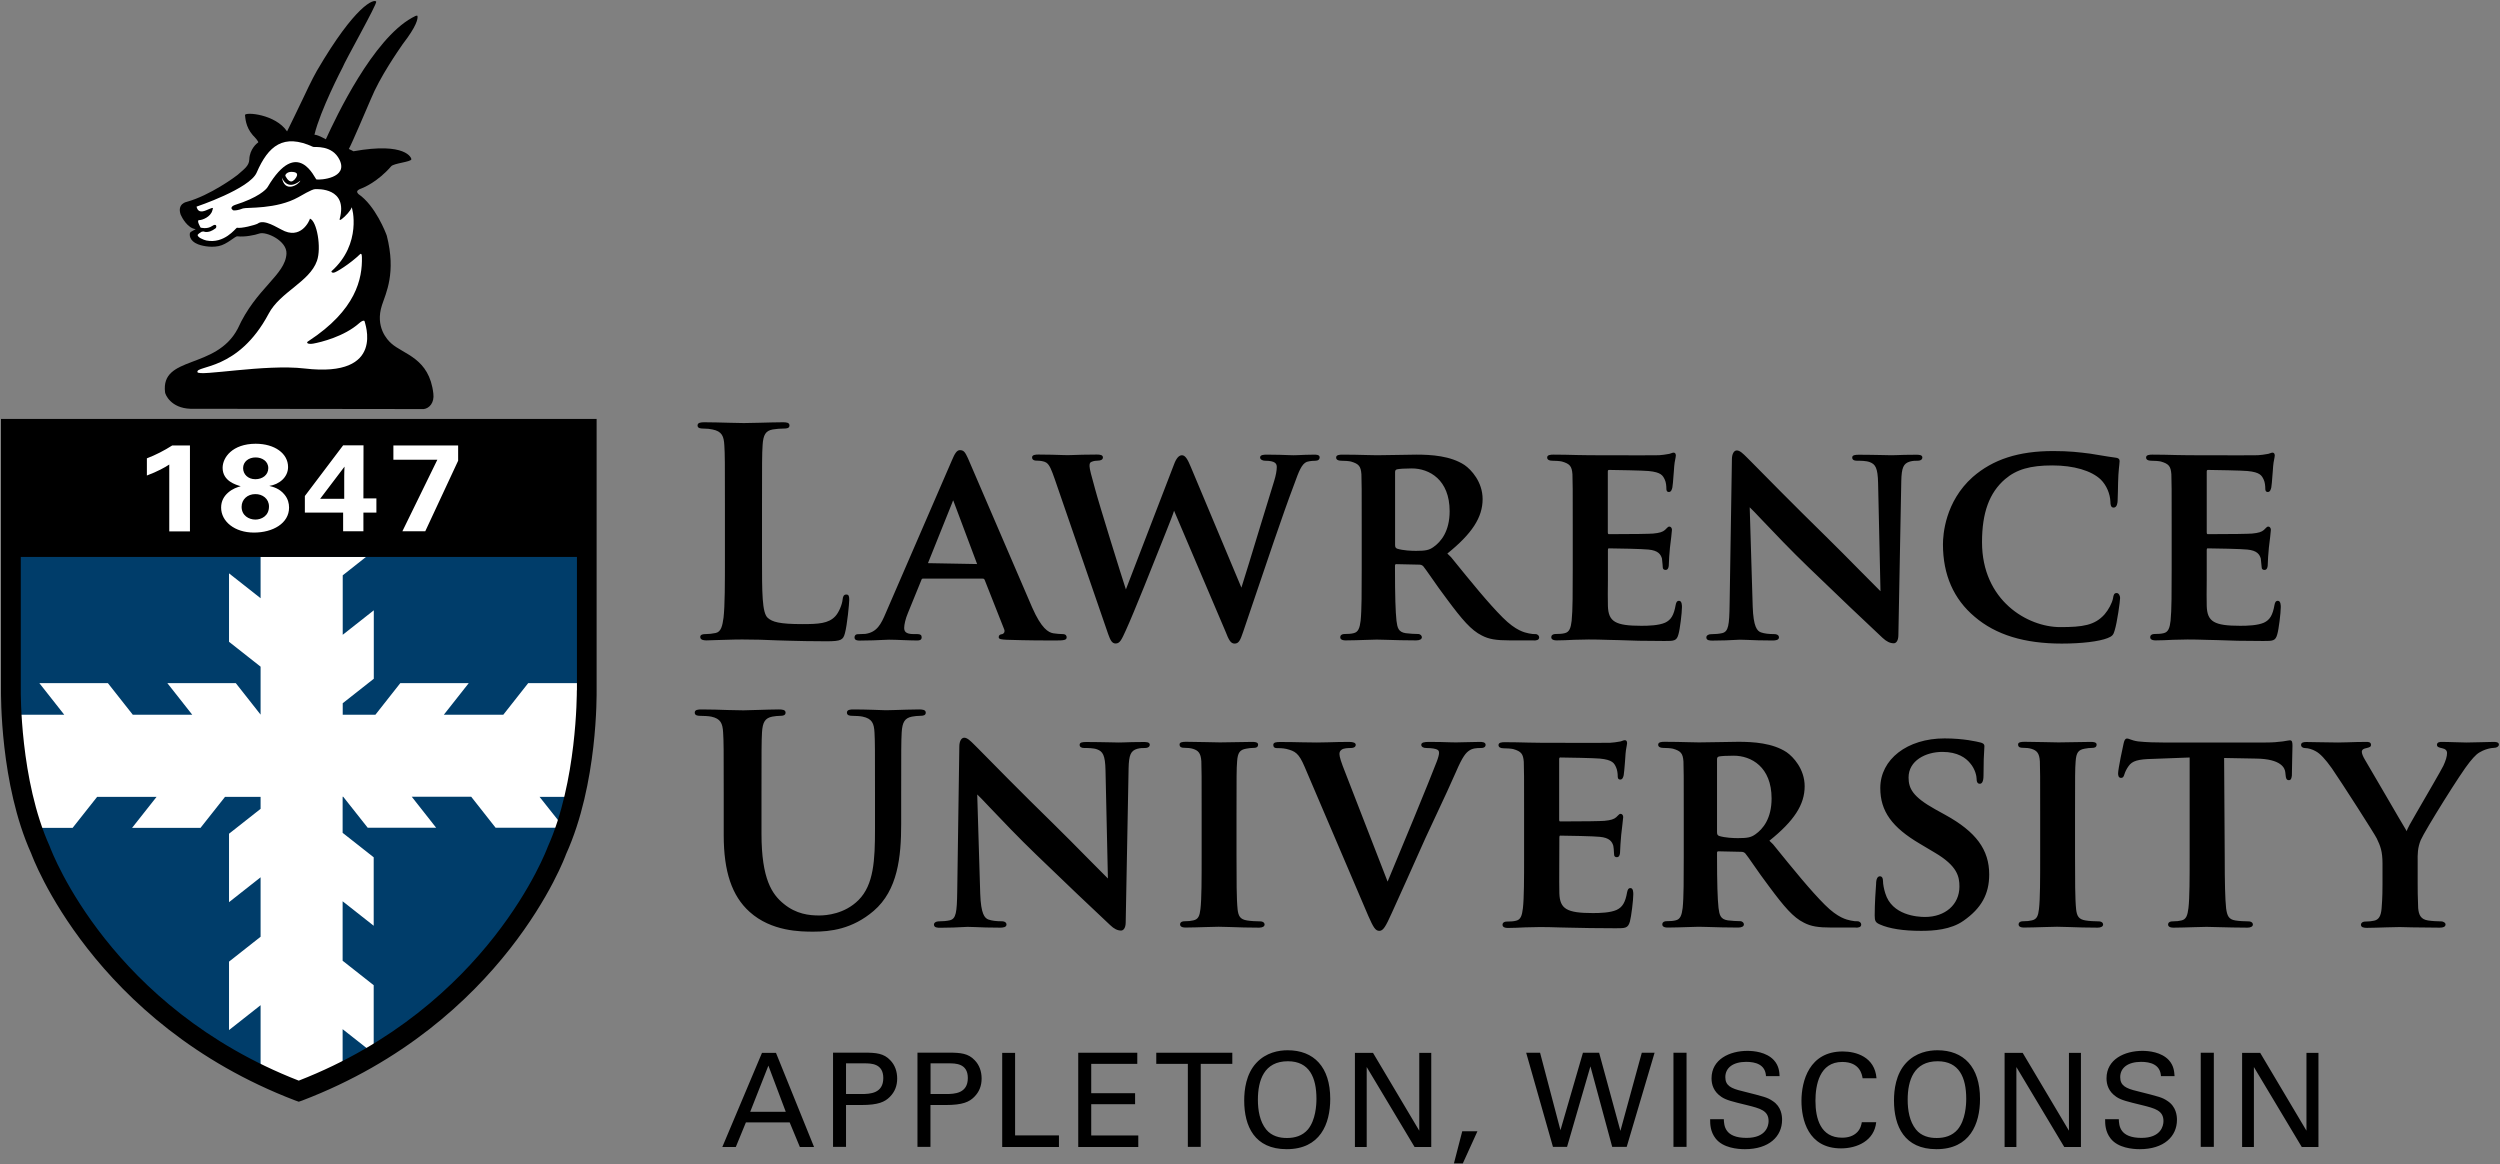
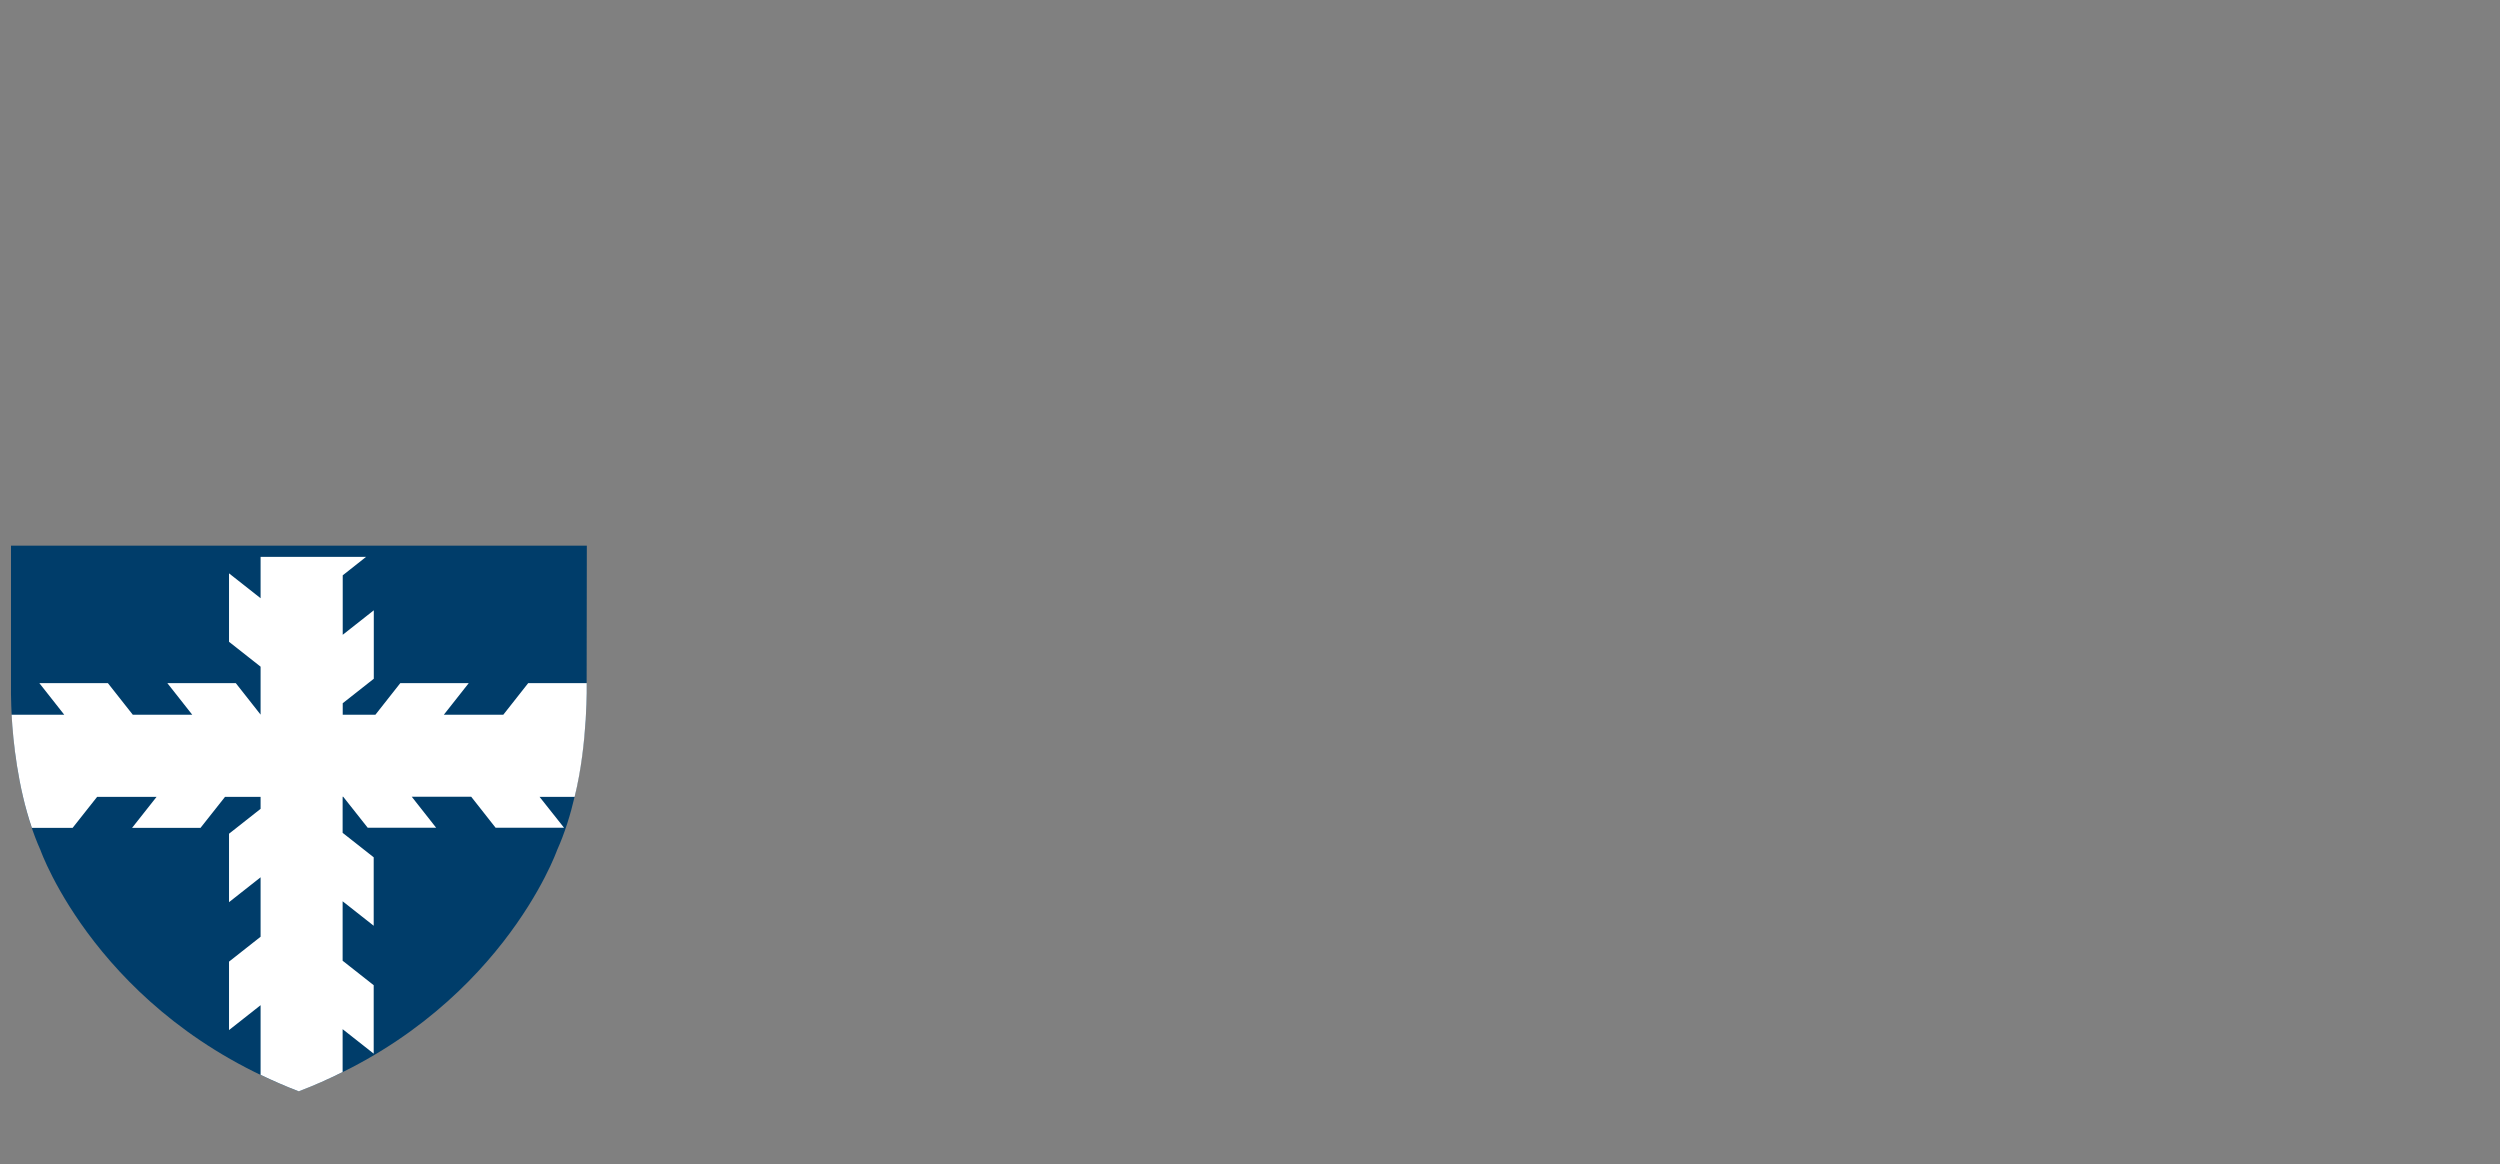
<svg xmlns="http://www.w3.org/2000/svg" version="1.1" id="Layer_1" x="0px" y="0px" width="250.2px" height="116.53px" viewBox="0 0 250.2 116.53" enable-background="new 0 0 250.2 116.53" xml:space="preserve">
  <rect x="0" y="0" width="250.2" height="116.53" fill="#808080" stroke="none" />
  <g>
    <path fill="#003D6A" d="M58.71,69.07c0,0,0.14,9.14-2.96,16.02c0,0-5.8,16.48-25.86,24.13C9.86,101.56,4.05,85.08,4.05,85.08   C0.96,78.2,1.1,69.07,1.1,69.07V54.61h57.63L58.71,69.07z" />
    <path fill="#FFFFFF" d="M58.72,68.37h-5.86l-2.49,3.16h-5.95l2.49-3.16h-6.85l-2.49,3.16h-3.27v-1.15l3.11-2.45v-6.85l-3.11,2.45   v-5.95l2.34-1.85H26.08v4.14l-3.16-2.49v6.85l3.16,2.49v4.8l-2.48-3.15h-6.85l2.49,3.16h-5.95l-2.49-3.16H3.94l2.49,3.16H1.16   c0.15,2.7,0.62,7.18,2.03,11.32h4.08l2.45-3.1h5.95l-2.45,3.1h6.85l2.45-3.1h3.56v1.2l-3.16,2.49v6.85l3.16-2.49v5.95l-3.16,2.49   v6.85l3.16-2.49v6.97c1.22,0.58,2.49,1.14,3.82,1.65c1.55-0.59,3.01-1.24,4.39-1.93V103l3.11,2.45V98.6l-3.11-2.45V90.2l3.11,2.45   v-6.85l-3.11-2.45v-3.61h0.06l2.45,3.1h6.85l-2.44-3.1h5.95l2.44,3.1h6.85L54,79.75h3.51C58.85,74.3,58.72,68.37,58.72,68.37z" />
-     <path d="M82.7,64.18c-1.54,0-2.76-0.03-3.82-0.06l-1.04-0.03c-1.29-0.06-2.33-0.09-3.51-0.09h0c-0.31,0-0.95,0-1.63,0.03   c-0.34,0-0.71,0.01-1.06,0.03c-0.33,0.01-0.65,0.03-0.93,0.03c-0.16,0-0.63,0-0.63-0.34c0-0.26,0.3-0.29,0.52-0.29   c0.35,0,0.68-0.04,1.02-0.11c0.55-0.11,0.68-0.73,0.79-1.53c0.14-1.2,0.14-3.48,0.14-6.11v-5.06c0-4.38,0-5.17-0.06-6.09   c-0.05-0.91-0.24-1.39-1.19-1.58c-0.22-0.05-0.55-0.09-0.94-0.09c-0.27,0-0.55-0.04-0.55-0.31c0-0.29,0.34-0.32,0.69-0.32   c0.77,0,1.68,0.03,2.48,0.05c0.6,0.02,1.13,0.03,1.46,0.03c0.3,0,0.87-0.01,1.52-0.03c0.83-0.02,1.76-0.05,2.39-0.05   c0.32,0,0.66,0.02,0.66,0.32c0,0.28-0.28,0.31-0.57,0.31c-0.31,0-0.77,0.03-1.11,0.09c-0.7,0.13-0.95,0.53-1.01,1.58   c-0.06,0.92-0.06,1.71-0.06,6.09v5.06c0,3.63,0,5.63,0.58,6.13c0.46,0.4,1.14,0.62,3.44,0.62c1.61,0,2.64-0.05,3.32-0.79   c0.34-0.36,0.68-1.15,0.73-1.69c0.03-0.25,0.09-0.48,0.37-0.48c0.27,0,0.29,0.22,0.29,0.55c0,0.33-0.2,2.48-0.43,3.32   C84.38,64.04,84.2,64.18,82.7,64.18 M105.6,64.1c0.9,0,1.15-0.04,1.15-0.32c0-0.14-0.07-0.32-0.4-0.32c-0.28,0-0.57-0.03-0.94-0.08   c-0.49-0.09-1.18-0.47-2.11-2.58c-0.75-1.72-2.06-4.78-3.31-7.69c-1.44-3.36-2.8-6.53-3.12-7.25c-0.26-0.54-0.38-0.81-0.8-0.81   c-0.32,0-0.53,0.37-0.8,1.01l-6.61,15.26c-0.49,1.17-0.9,1.95-2.05,2.12c-0.12,0-0.63,0.03-0.74,0.03c-0.26,0-0.35,0.16-0.35,0.32   c0,0.29,0.27,0.32,0.52,0.32c0.92,0,1.85-0.04,2.42-0.07c0.25-0.01,0.43-0.02,0.51-0.02c0.4,0,0.89,0.02,1.38,0.04   c0.51,0.02,1.01,0.04,1.43,0.04c0.22,0,0.46-0.03,0.46-0.32c0-0.22-0.13-0.32-0.43-0.32h-0.37c-0.84,0-0.95-0.3-0.95-0.63   c0-0.3,0.13-0.91,0.37-1.47l1.35-3.31c0.05-0.13,0.06-0.14,0.18-0.14h5.95c0.1,0,0.16,0.02,0.21,0.14l1.95,4.94   c0.05,0.12,0.04,0.24-0.01,0.33c-0.04,0.07-0.11,0.12-0.17,0.14c-0.26,0.03-0.37,0.12-0.37,0.31c0,0.21,0.27,0.23,0.8,0.26   C102.87,64.1,104.71,64.1,105.6,64.1 M97.79,56.45l-4.92-0.09l2.46-6.13c0.01-0.05,0.04-0.14,0.07-0.15L97.79,56.45z M123.56,64.41   c0.42,0,0.57-0.33,0.86-1.19l0.83-2.45c1.36-4.02,3.22-9.54,4.17-12.03l0.13-0.35c0.43-1.19,0.72-1.97,1.24-2.17   c0.34-0.1,0.73-0.11,0.88-0.11c0.25,0,0.4-0.13,0.4-0.35c0-0.26-0.39-0.26-0.51-0.26c-0.57,0-1.27,0.03-1.7,0.05l-0.39,0.01   l-0.42-0.01c-0.5-0.02-1.35-0.05-2.28-0.05c-0.34,0-0.66,0.03-0.66,0.29c0,0.17,0.22,0.32,0.49,0.32c1.04,0,1.18,0.3,1.18,0.63   c0,0.35-0.09,0.84-0.26,1.39c-0.34,1.08-0.83,2.69-1.33,4.33c-0.82,2.7-1.67,5.49-1.95,6.35l-5.06-12.07   c-0.31-0.75-0.55-1.18-0.89-1.18c-0.3,0-0.57,0.3-0.8,0.93l-4.81,12.5c-0.37-1.11-2.68-8.52-3.1-10.11l-0.05-0.19   c-0.28-1.01-0.49-1.75-0.49-2.04c0-0.26,0.03-0.37,0.22-0.44c0.22-0.09,0.45-0.11,0.61-0.11c0.32,0,0.51-0.12,0.51-0.32   c0-0.25-0.29-0.29-0.6-0.29c-1.05,0-1.98,0.03-2.51,0.05l-0.42,0.01l-0.48-0.01c-0.57-0.02-1.54-0.05-2.45-0.05   c-0.31,0-0.63,0.03-0.63,0.29c0,0.12,0.06,0.32,0.46,0.32c0.32,0,0.73,0.05,0.95,0.19c0.35,0.22,0.55,0.78,0.86,1.66l5.35,15.52   c0.21,0.58,0.37,0.93,0.74,0.93c0.43,0,0.59-0.36,1.03-1.33c0.76-1.65,2.79-6.75,4-9.8c0.43-1.08,0.75-1.89,0.82-2.16l5.14,12.07   C122.98,64.06,123.17,64.41,123.56,64.41 M153.5,64.1c0.27,0,0.54-0.04,0.54-0.32c0-0.15-0.15-0.32-0.37-0.32   c-0.2,0-0.34,0-0.67-0.07c-0.42-0.09-1.28-0.26-2.6-1.58c-1.44-1.44-3.09-3.47-5.18-6.05l-0.37-0.36c2.47-1.99,3.53-3.62,3.53-5.45   c0-1.72-1.14-2.95-1.81-3.41c-1.4-0.92-3.32-1.04-4.83-1.04c-0.38,0-1.12,0.01-1.87,0.03c-0.8,0.01-1.62,0.03-2.06,0.03   c-0.2,0-0.56-0.01-1.01-0.02c-0.71-0.02-1.63-0.04-2.45-0.04c-0.31,0-0.63,0.03-0.63,0.29c0,0.2,0.18,0.32,0.49,0.32   c0.35,0,0.78,0.03,0.99,0.08c0.79,0.23,0.99,0.47,1.05,1.27c0.03,0.77,0.03,1.46,0.03,5.17v4.31c0,2.23,0,4.17-0.11,5.19   c-0.09,0.71-0.23,1.14-0.71,1.24c-0.23,0.06-0.51,0.08-0.87,0.08c-0.34,0-0.46,0.16-0.46,0.32c0,0.14,0.09,0.32,0.54,0.32   c0.6,0,1.4-0.03,2.06-0.05c0.46-0.02,0.85-0.03,1.05-0.03c0.12,0,0.45,0.01,0.87,0.02c0.84,0.03,2.1,0.06,3.07,0.06   c0.37,0,0.58-0.12,0.58-0.32c0-0.15-0.15-0.32-0.38-0.32c-0.31,0-0.86-0.03-1.23-0.08c-0.74-0.11-0.84-0.54-0.93-1.24   c-0.1-0.91-0.15-2.51-0.15-5.19V56.6c0-0.1,0.05-0.14,0.14-0.14l2.27,0.05c0.16,0,0.29,0.03,0.42,0.16   c0.14,0.17,0.43,0.58,0.8,1.11c0.46,0.66,1.03,1.48,1.59,2.21c1.5,2.02,2.4,3.08,3.47,3.61c0.7,0.37,1.43,0.49,2.78,0.49H153.5z    M141.29,46.88c1.75,0,3.79,1.12,3.79,4.28c0,2.02-0.87,3.06-1.61,3.58c-0.43,0.31-0.77,0.39-1.75,0.39c-0.45,0-1.29-0.03-1.9-0.22   c-0.15-0.08-0.2-0.14-0.2-0.38v-7.27c0-0.18,0.05-0.24,0.19-0.29C140.04,46.92,140.6,46.88,141.29,46.88 M166.58,64.15   c0.96,0,1.22,0,1.4-0.67c0.15-0.49,0.35-2.16,0.35-2.72c0-0.16,0-0.63-0.29-0.63c-0.23,0-0.29,0.18-0.34,0.42   c-0.18,1.02-0.46,1.49-1.06,1.77c-0.64,0.28-1.66,0.31-2.36,0.31c-2.62,0-3.31-0.41-3.36-1.98c-0.02-0.51-0.01-1.68,0-2.62l0-2.95   c0-0.2,0.06-0.2,0.09-0.2c0.66,0,3.5,0.06,3.96,0.12c0.99,0.09,1.24,0.49,1.36,0.9c0.03,0.2,0.05,0.4,0.06,0.59l0.02,0.29   c0,0.17,0.11,0.26,0.29,0.26c0.14,0,0.32-0.1,0.32-0.6c0-0.17,0.05-1.14,0.11-1.63l0.13-1.08c0.05-0.43,0.07-0.62,0.07-0.71   c0-0.18-0.12-0.32-0.26-0.32c-0.1,0-0.18,0.07-0.28,0.18c-0.05,0.05-0.1,0.1-0.16,0.16c-0.23,0.2-0.54,0.3-1.18,0.36   c-0.36,0.03-1.97,0.06-4.42,0.06c-0.08,0-0.12-0.03-0.12-0.2V47.2c0-0.12,0.04-0.17,0.12-0.17c0.52,0,3.54,0.06,3.96,0.11   c1.27,0.12,1.43,0.46,1.62,0.86c0.13,0.26,0.16,0.67,0.16,0.87c0,0.18,0.02,0.37,0.26,0.37c0.23,0,0.3-0.28,0.34-0.45   c0.04-0.19,0.08-0.72,0.11-1.14c0.01-0.21,0.03-0.39,0.04-0.48c0.04-0.77,0.12-1.14,0.17-1.36c0.02-0.1,0.03-0.17,0.03-0.22   c0-0.24-0.13-0.29-0.23-0.29c-0.07,0-0.15,0.03-0.23,0.06c-0.06,0.02-0.12,0.05-0.18,0.06l-0.18,0.03   c-0.22,0.04-0.53,0.09-0.87,0.11c-0.16,0.01-0.89,0.01-1.83,0.01l-5.07-0.01c-0.3,0-0.77-0.01-1.31-0.02   c-0.73-0.02-1.58-0.04-2.35-0.04c-0.31,0-0.63,0.03-0.63,0.29c0,0.2,0.18,0.32,0.49,0.32c0.34,0,0.78,0.03,0.99,0.08   c0.79,0.23,0.99,0.47,1.05,1.27c0.03,0.78,0.03,1.46,0.03,5.17v4.31c0,2.24,0,4.17-0.11,5.19c-0.08,0.71-0.23,1.14-0.7,1.24   c-0.23,0.06-0.52,0.08-0.88,0.08c-0.34,0-0.46,0.16-0.46,0.32c0,0.14,0.09,0.32,0.55,0.32c0.52,0,1.15-0.03,1.75-0.06   c0.36,0,0.7-0.01,0.97-0.02l0.47-0.01c0.55,0,1.22,0.01,2.03,0.04l0.9,0.02C163.19,64.12,164.71,64.15,166.58,64.15 M189.53,64.38   c0.21,0,0.46-0.22,0.46-0.83l0.29-15.4c0.03-1.34,0.21-1.77,0.87-1.96c0.31-0.08,0.51-0.08,0.76-0.08c0.36,0,0.48-0.17,0.48-0.32   c0-0.28-0.36-0.28-0.63-0.28c-0.83,0-1.54,0.02-2,0.04c-0.22,0.01-0.38,0.01-0.48,0.01c-0.21,0-0.55-0.01-0.96-0.02   c-0.64-0.01-1.45-0.03-2.26-0.03c-0.36,0-0.69,0.02-0.69,0.28c0,0.21,0.16,0.32,0.46,0.32c0.35,0,0.94,0,1.3,0.14   c0.55,0.21,0.8,0.56,0.83,2.1l0.24,10.82c-0.17-0.16-0.95-0.95-1.91-1.92c-1.17-1.18-2.6-2.64-3.55-3.56   c-3.17-3.1-6.41-6.39-7.47-7.47l-0.42-0.42c-0.4-0.4-0.72-0.72-1.03-0.72c-0.29,0-0.49,0.36-0.49,0.89l-0.23,14.48   c-0.03,2.14-0.12,2.75-0.73,2.91c-0.29,0.07-0.71,0.11-1.14,0.11c-0.26,0-0.46,0.14-0.46,0.32c0,0.32,0.37,0.32,0.63,0.32   c0.91,0,1.78-0.04,2.3-0.07c0.21-0.01,0.37-0.02,0.43-0.02c0.16,0,0.41,0.01,0.72,0.02c0.61,0.03,1.48,0.06,2.56,0.06   c0.29,0,0.63-0.04,0.63-0.32c0-0.15-0.13-0.32-0.49-0.32c-0.53,0-0.96-0.05-1.31-0.17c-0.39-0.14-0.76-0.55-0.83-2.59l-0.3-9.93   c0.18,0.16,0.64,0.64,1.28,1.32c1.14,1.2,2.87,3.02,4.63,4.71c2.65,2.56,5.81,5.57,7.39,7.04   C188.81,64.21,189.16,64.38,189.53,64.38 M206.34,64.41c2.01,0,3.73-0.21,4.59-0.55c0.45-0.18,0.58-0.31,0.7-0.75   c0.26-0.82,0.55-2.96,0.55-3.27c0-0.23-0.14-0.49-0.34-0.49c-0.25,0-0.32,0.17-0.37,0.53c-0.09,0.47-0.45,1.15-0.85,1.61   c-0.98,1.09-2.16,1.27-4.44,1.27c-3.25,0-7.82-2.64-7.82-8.5c0-2.95,0.73-4.95,2.31-6.31c1.14-0.97,2.51-1.37,4.73-1.37   c2.14,0,3.91,0.52,4.85,1.42c0.57,0.57,0.93,1.41,0.96,2.23c0,0.27,0.04,0.57,0.32,0.57c0.35,0,0.39-0.49,0.4-0.66   c0.01-0.21,0.02-0.57,0.03-0.97c0.01-0.56,0.02-1.2,0.05-1.67c0.03-0.48,0.07-0.78,0.09-0.99c0.02-0.17,0.03-0.28,0.03-0.37   c0-0.2-0.14-0.32-0.42-0.34c-0.44-0.05-0.91-0.14-1.43-0.22c-0.35-0.06-0.72-0.12-1.1-0.18c-1.11-0.14-2.07-0.26-3.69-0.26   c-3.47,0-6.03,0.83-8.06,2.6c-2.77,2.47-2.98,5.78-2.98,6.74c0,3.04,1.07,5.48,3.18,7.25C199.75,63.54,202.61,64.41,206.34,64.41    M226.51,64.15c0.96,0,1.22,0,1.4-0.67c0.15-0.49,0.35-2.16,0.35-2.72c0-0.16,0-0.63-0.29-0.63c-0.23,0-0.29,0.18-0.34,0.42   c-0.18,1.02-0.46,1.49-1.06,1.77c-0.64,0.28-1.66,0.31-2.36,0.31c-2.62,0-3.31-0.41-3.36-1.98c-0.02-0.51-0.01-1.68,0-2.62l0-2.95   c0-0.2,0.06-0.2,0.09-0.2c0.66,0,3.5,0.06,3.96,0.12c0.99,0.09,1.24,0.49,1.36,0.9c0.03,0.2,0.05,0.4,0.06,0.59l0.03,0.29   c0,0.17,0.1,0.26,0.29,0.26c0.14,0,0.32-0.1,0.32-0.6c0-0.17,0.05-1.14,0.11-1.63l0.13-1.08c0.05-0.43,0.07-0.62,0.07-0.71   c0-0.18-0.12-0.32-0.26-0.32c-0.1,0-0.18,0.07-0.28,0.18c-0.05,0.05-0.1,0.1-0.16,0.16c-0.23,0.2-0.54,0.3-1.18,0.36   c-0.36,0.03-1.97,0.06-4.42,0.06c-0.08,0-0.12-0.03-0.12-0.2V47.2c0-0.12,0.04-0.17,0.12-0.17c0.52,0,3.54,0.06,3.96,0.11   c1.27,0.12,1.43,0.46,1.62,0.86c0.13,0.26,0.16,0.67,0.16,0.87c0,0.18,0.02,0.37,0.26,0.37c0.23,0,0.3-0.28,0.34-0.45   c0.04-0.19,0.08-0.72,0.11-1.14c0.01-0.21,0.03-0.39,0.04-0.48c0.04-0.77,0.12-1.14,0.17-1.36c0.02-0.1,0.03-0.17,0.03-0.22   c0-0.24-0.13-0.29-0.23-0.29c-0.07,0-0.15,0.03-0.23,0.06c-0.06,0.02-0.12,0.05-0.18,0.06l-0.18,0.03   c-0.22,0.04-0.53,0.09-0.87,0.11c-0.16,0.01-0.89,0.01-1.83,0.01l-5.07-0.01c-0.3,0-0.77-0.01-1.31-0.02   c-0.73-0.02-1.58-0.04-2.35-0.04c-0.31,0-0.63,0.03-0.63,0.29c0,0.2,0.18,0.32,0.49,0.32c0.34,0,0.78,0.03,0.99,0.08   c0.79,0.23,0.99,0.47,1.05,1.27c0.03,0.78,0.03,1.46,0.03,5.17v4.31c0,2.24,0,4.17-0.11,5.19c-0.08,0.71-0.23,1.14-0.7,1.24   c-0.23,0.06-0.52,0.08-0.88,0.08c-0.34,0-0.46,0.16-0.46,0.32c0,0.14,0.09,0.32,0.55,0.32c0.52,0,1.15-0.03,1.75-0.06   c0.36,0,0.7-0.01,0.97-0.02l0.47-0.01c0.55,0,1.22,0.01,2.03,0.04l0.9,0.02C223.11,64.12,224.63,64.15,226.51,64.15 M81.42,93.24   c1.67,0,3.87-0.24,6.02-2.08c2.41-2.07,2.75-5.4,2.75-8.69V79.4c0-4.38,0-5.17,0.05-6.09c0.06-1.05,0.32-1.45,1.03-1.59   c0.33-0.05,0.5-0.08,0.81-0.08c0.3,0,0.57-0.04,0.57-0.32c0-0.29-0.34-0.32-0.66-0.32c-0.72,0-1.73,0.04-2.45,0.06   c-0.34,0.01-0.62,0.02-0.83,0.02h-0.09C88.24,71.07,86.7,71,85.42,71c-0.32,0-0.66,0.02-0.66,0.32c0,0.28,0.28,0.32,0.55,0.32   c0.33,0,0.81,0.03,1.02,0.08c0.95,0.2,1.14,0.67,1.19,1.59c0.05,0.92,0.05,1.71,0.05,6.09v3.59c0,3.08-0.12,5.56-1.65,7.09   c-1.39,1.39-3.21,1.54-3.93,1.54c-1,0-2.3-0.13-3.56-1.17c-1.15-0.94-2.22-2.44-2.22-7.02V79.4c0-4.38,0-5.17,0.05-6.09   c0.06-1.05,0.32-1.45,1.03-1.59c0.33-0.05,0.5-0.08,0.81-0.08c0.24,0,0.52-0.04,0.52-0.32c0-0.29-0.34-0.32-0.68-0.32   c-0.57,0-1.38,0.03-2.1,0.05c-0.59,0.02-1.13,0.04-1.44,0.04c-0.37,0-0.91-0.02-1.53-0.03C72.05,71.03,71.09,71,70.22,71   c-0.35,0-0.69,0.02-0.69,0.32c0,0.28,0.28,0.32,0.54,0.32c0.37,0,0.87,0.03,1.11,0.08c0.94,0.2,1.14,0.67,1.19,1.59   c0.06,0.92,0.06,1.71,0.06,6.09v4.19c0,3.64,0.82,6.07,2.58,7.66C77.21,93.24,80.16,93.24,81.42,93.24 M112.2,93.13   c0.21,0,0.46-0.22,0.46-0.83l0.29-15.4c0.03-1.34,0.21-1.77,0.87-1.96c0.31-0.08,0.51-0.08,0.76-0.08c0.36,0,0.49-0.17,0.49-0.32   c0-0.28-0.36-0.28-0.63-0.28c-0.83,0-1.54,0.02-2,0.04c-0.22,0.01-0.38,0.01-0.48,0.01c-0.21,0-0.55-0.01-0.96-0.02   c-0.64-0.01-1.45-0.03-2.26-0.03c-0.36,0-0.69,0.02-0.69,0.28c0,0.21,0.16,0.32,0.46,0.32c0.35,0,0.94,0,1.3,0.14   c0.55,0.21,0.8,0.56,0.83,2.1l0.24,10.82c-0.17-0.16-0.95-0.95-1.91-1.92c-1.17-1.18-2.6-2.64-3.55-3.56   c-3.18-3.1-6.41-6.39-7.47-7.47l-0.42-0.42c-0.4-0.4-0.72-0.72-1.03-0.72c-0.29,0-0.49,0.36-0.49,0.89L95.8,89.19   c-0.03,2.14-0.12,2.75-0.73,2.91c-0.29,0.07-0.71,0.11-1.14,0.11c-0.26,0-0.46,0.14-0.46,0.32c0,0.32,0.37,0.32,0.63,0.32   c0.91,0,1.78-0.04,2.3-0.07c0.21-0.01,0.37-0.02,0.43-0.02c0.16,0,0.41,0.01,0.72,0.02c0.61,0.03,1.48,0.06,2.55,0.06   c0.29,0,0.63-0.04,0.63-0.32c0-0.15-0.13-0.32-0.49-0.32c-0.53,0-0.96-0.05-1.31-0.17c-0.39-0.14-0.76-0.55-0.83-2.59l-0.3-9.93   c0.18,0.16,0.64,0.64,1.28,1.32c1.14,1.2,2.87,3.02,4.63,4.71c2.65,2.56,5.81,5.57,7.39,7.04   C111.49,92.96,111.84,93.13,112.2,93.13 M126.01,92.84c0.34,0,0.55-0.12,0.55-0.32c0-0.15-0.14-0.31-0.46-0.31   c-0.38,0-0.94-0.03-1.29-0.09c-0.7-0.11-0.87-0.44-0.95-1.1c-0.11-1.03-0.11-3.03-0.11-5.34v-4.31c0-3.72,0-4.4,0.06-5.17   c0.06-0.87,0.27-1.16,0.9-1.27c0.28-0.05,0.48-0.08,0.74-0.08c0.23,0,0.46-0.04,0.46-0.34c0-0.26-0.43-0.26-0.57-0.26   c-0.54,0-1.29,0.02-1.95,0.03c-0.53,0.01-1.01,0.02-1.29,0.02c-0.34,0-0.89-0.01-1.48-0.03c-0.68-0.01-1.41-0.03-1.91-0.03   c-0.33,0-0.66,0.03-0.66,0.26c0,0.3,0.23,0.34,0.46,0.34c0.36,0,0.65,0.03,0.9,0.11c0.49,0.16,0.77,0.4,0.82,1.24   c0.03,0.78,0.03,1.47,0.03,5.17v4.31c0,2.31,0,4.31-0.12,5.31c-0.08,0.68-0.21,1.02-0.7,1.13c-0.23,0.06-0.51,0.09-0.88,0.09   c-0.34,0-0.46,0.16-0.46,0.31c0,0.14,0.09,0.32,0.55,0.32c0.57,0,1.38-0.03,2.08-0.05c0.52-0.02,0.98-0.03,1.23-0.03   c0.27,0,0.7,0.01,1.22,0.03C123.96,92.81,125,92.84,126.01,92.84 M138.04,93.16c0.39,0,0.63-0.41,1.26-1.81   c0.31-0.67,0.8-1.77,1.45-3.21c0.54-1.2,1.18-2.64,1.91-4.27c0.49-1.06,0.89-1.92,1.25-2.68c0.64-1.37,1.15-2.45,1.8-3.93   c0.68-1.59,1.01-1.92,1.31-2.13c0.33-0.24,0.74-0.27,1.19-0.27h0.01c0.4,0,0.46-0.2,0.46-0.32c0-0.29-0.42-0.29-0.57-0.29   c-0.45,0-1.02,0.02-1.52,0.03c-0.37,0.01-0.69,0.02-0.87,0.02c-0.11,0-0.3-0.01-0.56-0.01c-0.52-0.02-1.3-0.04-2.14-0.04   c-0.47,0-0.78,0.05-0.78,0.29c0,0.19,0.19,0.32,0.49,0.32c0.18,0,0.65,0.01,0.98,0.11c0.22,0.08,0.31,0.15,0.31,0.38   c0,0.16-0.08,0.48-0.23,0.87c-0.62,1.65-3.86,9.5-4.92,12.01l-4.25-10.95c-0.39-0.98-0.57-1.54-0.57-1.82   c0-0.2,0.07-0.33,0.23-0.44c0.2-0.14,0.61-0.16,0.94-0.16c0.28,0,0.46-0.12,0.46-0.32c0-0.19-0.23-0.29-0.66-0.29   c-0.74,0-1.5,0.02-2.13,0.04c-0.44,0.01-0.82,0.02-1.09,0.02c-0.4,0-0.91-0.01-1.47-0.02c-0.69-0.02-1.46-0.03-2.21-0.03   c-0.36,0-0.69,0.02-0.69,0.29c0,0.21,0.11,0.32,0.34,0.32c0.19,0,0.6,0,0.96,0.08c0.89,0.22,1.25,0.42,1.83,1.78l6.38,14.94   C137.44,92.8,137.65,93.16,138.04,93.16 M161.71,92.9c0.94,0,1.22,0,1.41-0.67c0.14-0.5,0.34-2.16,0.34-2.72   c0-0.17,0-0.63-0.28-0.63c-0.23,0-0.29,0.19-0.34,0.42c-0.18,1.02-0.46,1.49-1.06,1.77c-0.64,0.28-1.65,0.31-2.36,0.31   c-2.62,0-3.31-0.41-3.36-1.98c-0.02-0.51-0.01-1.68-0.01-2.62l0.01-2.95c0-0.2,0.06-0.2,0.08-0.2c0.66,0,3.5,0.06,3.96,0.12   c0.99,0.09,1.24,0.49,1.36,0.9c0.04,0.2,0.05,0.41,0.06,0.6l0.02,0.28c0,0.17,0.1,0.26,0.28,0.26c0.14,0,0.32-0.1,0.32-0.6   c0-0.17,0.06-1.14,0.11-1.63l0.12-1.04c0.05-0.46,0.08-0.66,0.08-0.75c0-0.18-0.11-0.32-0.26-0.32c-0.1,0-0.18,0.07-0.28,0.18   c-0.05,0.05-0.1,0.1-0.16,0.16c-0.23,0.2-0.54,0.3-1.18,0.36c-0.36,0.03-1.97,0.06-4.42,0.06c-0.06,0-0.11-0.01-0.11-0.2v-6.03   c0-0.17,0.08-0.17,0.11-0.17c0.54,0,3.53,0.06,3.96,0.11c1.28,0.12,1.44,0.47,1.62,0.86c0.13,0.26,0.17,0.67,0.17,0.87   c0,0.14,0,0.37,0.26,0.37c0.24,0,0.31-0.3,0.34-0.45c0.04-0.19,0.07-0.69,0.11-1.1c0.01-0.23,0.03-0.43,0.04-0.52   c0.04-0.77,0.11-1.14,0.16-1.36c0.02-0.1,0.03-0.17,0.03-0.22c0-0.25-0.14-0.29-0.23-0.29c-0.07,0-0.16,0.03-0.24,0.06   c-0.06,0.02-0.12,0.05-0.17,0.06l-0.18,0.03c-0.22,0.04-0.53,0.09-0.88,0.11c-0.16,0.01-0.89,0.01-1.82,0.01l-5.07-0.01   c-0.3,0-0.77-0.01-1.3-0.02c-0.72-0.02-1.58-0.04-2.35-0.04c-0.31,0-0.63,0.03-0.63,0.29c0,0.2,0.18,0.32,0.49,0.32   c0.34,0,0.79,0.03,0.99,0.08c0.79,0.23,0.99,0.48,1.05,1.27c0.03,0.78,0.03,1.46,0.03,5.17v4.31c0,2.24,0,4.17-0.12,5.19   c-0.09,0.73-0.22,1.14-0.7,1.24c-0.23,0.06-0.52,0.08-0.88,0.08c-0.34,0-0.46,0.16-0.46,0.32c0,0.14,0.09,0.32,0.54,0.32   c0.51,0,1.14-0.03,1.75-0.06c0.36,0,0.7-0.01,0.97-0.02l0.47-0.01c0.55,0,1.22,0.01,2.03,0.04l0.9,0.02   C158.31,92.87,159.83,92.9,161.71,92.9 M185.73,92.84c0.27,0,0.54-0.04,0.54-0.32c0-0.15-0.15-0.32-0.37-0.32   c-0.2,0-0.34,0-0.67-0.07c-0.42-0.09-1.28-0.26-2.6-1.58c-1.44-1.44-3.09-3.47-5.18-6.05l-0.37-0.36c2.47-1.98,3.53-3.61,3.53-5.45   c0-1.72-1.14-2.95-1.81-3.41c-1.4-0.92-3.32-1.04-4.83-1.04c-0.38,0-1.12,0.01-1.87,0.03c-0.8,0.01-1.62,0.03-2.06,0.03   c-0.2,0-0.56-0.01-1.01-0.02c-0.71-0.02-1.63-0.04-2.45-0.04c-0.31,0-0.63,0.03-0.63,0.29c0,0.2,0.18,0.32,0.49,0.32   c0.35,0,0.78,0.03,0.99,0.08c0.79,0.23,0.99,0.47,1.05,1.27c0.03,0.77,0.03,1.46,0.03,5.17v4.31c0,2.23,0,4.17-0.11,5.19   c-0.09,0.71-0.23,1.14-0.71,1.24c-0.23,0.06-0.51,0.08-0.87,0.08c-0.34,0-0.46,0.16-0.46,0.32c0,0.14,0.09,0.32,0.54,0.32   c0.6,0,1.4-0.03,2.06-0.05c0.46-0.02,0.85-0.03,1.05-0.03c0.12,0,0.45,0.01,0.87,0.02c0.84,0.03,2.1,0.06,3.07,0.06   c0.37,0,0.58-0.12,0.58-0.32c0-0.15-0.15-0.32-0.38-0.32c-0.31,0-0.86-0.03-1.23-0.08c-0.74-0.11-0.84-0.54-0.93-1.24   c-0.1-0.91-0.15-2.51-0.15-5.19v-0.34c0-0.1,0.05-0.14,0.14-0.14l2.27,0.05c0.16,0,0.29,0.03,0.42,0.16   c0.14,0.16,0.43,0.58,0.8,1.11c0.46,0.66,1.03,1.48,1.59,2.21c1.5,2.02,2.4,3.08,3.47,3.61c0.7,0.37,1.43,0.49,2.78,0.49H185.73z    M173.51,75.63c1.75,0,3.79,1.12,3.79,4.28c0,2.02-0.87,3.06-1.61,3.58c-0.43,0.31-0.77,0.39-1.75,0.39c-0.45,0-1.28-0.03-1.9-0.22   c-0.15-0.08-0.2-0.14-0.2-0.38V76c0-0.18,0.05-0.24,0.19-0.29C172.27,75.66,172.82,75.63,173.51,75.63 M192.27,93.16   c1.22,0,2.98-0.11,4.25-1.02c1.77-1.24,2.56-2.66,2.56-4.62c0-2.48-1.31-4.27-4.4-5.97l-1.03-0.57c-2.22-1.24-2.64-2.07-2.64-3.17   c0-1.68,1.7-2.56,3.39-2.56c1.53,0,2.35,0.61,2.77,1.13c0.53,0.61,0.65,1.34,0.65,1.57c0,0.41,0.17,0.49,0.32,0.49   c0.17,0,0.37-0.14,0.37-0.83c0-1.37,0.04-2.11,0.07-2.54c0.01-0.18,0.02-0.3,0.02-0.39c0-0.24-0.2-0.32-0.39-0.37   c-0.36-0.09-1.7-0.41-3.6-0.41c-3.73,0-6.43,2.09-6.43,4.97c0,2.31,1.16,3.93,3.99,5.59l1.46,0.87c2.28,1.34,2.47,2.41,2.47,3.4   c0,1.79-1.41,3.04-3.45,3.04c-0.76,0-3.31-0.17-3.97-2.37c-0.13-0.4-0.23-0.91-0.23-1.24c0-0.3-0.11-0.46-0.31-0.46   c-0.23,0-0.38,0.26-0.38,0.78c-0.04,0.52-0.14,1.92-0.14,3.15c0,0.55,0.09,0.7,0.52,0.89C189.08,92.94,190.47,93.16,192.27,93.16    M209.93,92.84c0.34,0,0.55-0.12,0.55-0.32c0-0.15-0.14-0.31-0.46-0.31c-0.38,0-0.94-0.03-1.29-0.09c-0.7-0.11-0.87-0.44-0.95-1.1   c-0.11-1.03-0.11-3.03-0.11-5.34v-4.31c0-3.72,0-4.4,0.06-5.17c0.06-0.87,0.27-1.16,0.9-1.27c0.28-0.05,0.48-0.08,0.74-0.08   c0.23,0,0.46-0.04,0.46-0.34c0-0.26-0.43-0.26-0.57-0.26c-0.54,0-1.29,0.02-1.95,0.03c-0.53,0.01-1.01,0.02-1.29,0.02   c-0.34,0-0.89-0.01-1.48-0.03c-0.68-0.01-1.41-0.03-1.91-0.03c-0.33,0-0.66,0.03-0.66,0.26c0,0.3,0.23,0.34,0.46,0.34   c0.36,0,0.65,0.03,0.9,0.11c0.49,0.16,0.77,0.4,0.82,1.24c0.03,0.78,0.03,1.47,0.03,5.17v4.31c0,2.31,0,4.31-0.12,5.31   c-0.08,0.68-0.21,1.02-0.7,1.13c-0.23,0.06-0.51,0.09-0.88,0.09c-0.34,0-0.46,0.16-0.46,0.31c0,0.14,0.09,0.32,0.54,0.32   c0.57,0,1.38-0.03,2.08-0.05c0.52-0.02,0.98-0.03,1.23-0.03c0.27,0,0.7,0.01,1.22,0.03C207.88,92.81,208.92,92.84,209.93,92.84    M224.92,92.84c0.34,0,0.55-0.12,0.55-0.32c0-0.15-0.14-0.31-0.46-0.31c-0.38,0-0.94-0.03-1.29-0.09c-0.67-0.1-0.83-0.47-0.93-1.21   c-0.1-0.92-0.14-2.58-0.14-5.22l-0.06-9.83l3.19,0.06c2.54,0.03,2.89,0.96,2.93,1.36l0.03,0.26c0.03,0.37,0.09,0.54,0.34,0.54   c0.21,0,0.26-0.22,0.29-0.46c0-0.33,0.02-0.99,0.03-1.61c0.01-0.56,0.03-1.1,0.03-1.35c0-0.35-0.02-0.57-0.26-0.57   c-0.04,0-0.11,0.01-0.22,0.03c-0.11,0.02-0.27,0.05-0.48,0.08c-0.5,0.07-1.06,0.11-1.72,0.11H216.5c-0.7,0-1.71-0.02-2.52-0.11   c-0.37-0.05-0.61-0.14-0.78-0.2c-0.13-0.05-0.23-0.09-0.32-0.09c-0.22,0-0.3,0.27-0.35,0.5c-0.05,0.17-0.55,2.56-0.55,2.98   c0,0.12,0,0.46,0.29,0.46c0.22,0,0.28-0.16,0.34-0.36c0.09-0.29,0.24-0.57,0.42-0.82c0.36-0.52,0.94-0.69,2.4-0.72l3.71-0.14v9.88   c0,2.23,0,4.16-0.12,5.19c-0.09,0.72-0.22,1.14-0.71,1.24c-0.19,0.05-0.5,0.09-0.87,0.09c-0.34,0-0.46,0.16-0.46,0.31   c0,0.14,0.09,0.32,0.55,0.32c0.57,0,1.38-0.03,2.08-0.05c0.52-0.02,0.98-0.03,1.23-0.03c0.28,0,0.72,0.01,1.25,0.03   C222.89,92.81,223.91,92.84,224.92,92.84 M244.15,92.84c0.5,0,0.6-0.17,0.6-0.32c0-0.15-0.17-0.31-0.49-0.31   c-0.34,0-0.89-0.03-1.26-0.09c-0.74-0.11-0.93-0.57-0.99-1.24c-0.05-1.03-0.05-2.04-0.05-2.44l0-2.24   c-0.01-0.7-0.01-1.36,0.31-2.13c0.45-1.01,4.05-6.8,4.9-7.81c0.55-0.67,0.78-0.89,1.3-1.13c0.35-0.16,0.81-0.28,1.07-0.28   c0.32,0,0.55-0.14,0.55-0.34c0-0.26-0.39-0.26-0.52-0.26c-0.24,0-0.76,0.01-1.29,0.03c-0.56,0.01-1.14,0.03-1.42,0.03   c-0.37,0-0.76-0.01-1.17-0.03c-0.43-0.01-0.87-0.03-1.31-0.03c-0.15,0-0.49,0-0.49,0.29c0,0.22,0.22,0.28,0.51,0.34   c0.34,0.07,0.5,0.23,0.5,0.49c0,0.32-0.13,0.76-0.37,1.27c-0.24,0.49-1.67,2.94-2.7,4.72c-0.53,0.91-0.95,1.64-0.96,1.83   c-0.22-0.35-1.19-2.02-2.15-3.67c-0.91-1.57-1.82-3.12-2.04-3.49c-0.21-0.35-0.31-0.62-0.31-0.8c0-0.15,0.1-0.26,0.3-0.32l0.2-0.05   c0.26-0.07,0.42-0.11,0.42-0.32c0-0.29-0.32-0.29-0.43-0.29c-0.68,0-1.37,0.02-1.93,0.04c-0.39,0.01-0.71,0.02-0.94,0.02   c-0.49,0-1.33-0.02-2.03-0.03c-0.51-0.01-0.95-0.02-1.13-0.02c-0.25,0-0.54,0.03-0.54,0.29c0,0.19,0.17,0.32,0.43,0.32   c0.28,0,0.7,0.12,1.03,0.31c0.45,0.24,0.95,0.77,1.62,1.71c0.94,1.36,4.35,6.68,4.5,7.03c0.35,0.74,0.57,1.25,0.57,2.53v2.01   c0,0.4,0,1.4-0.09,2.44c-0.06,0.77-0.28,1.14-0.74,1.24c-0.22,0.05-0.53,0.09-0.87,0.09c-0.32,0-0.46,0.16-0.46,0.31   c0,0.28,0.3,0.32,0.6,0.32c0.52,0,1.27-0.03,1.95-0.05c0.55-0.02,1.04-0.03,1.33-0.03c0.27,0,0.71,0.01,1.23,0.03   C242.21,92.81,243.2,92.84,244.15,92.84 M72.29,114.79h1.35l1.01-2.46h4.38l1.02,2.46h1.42l-3.81-9.42h-1.4L72.29,114.79z    M76.9,106.65l1.74,4.62h-3.56L76.9,106.65z M83.36,114.78h1.31v-4.19h1.53c1.7,0,2.35-0.31,2.85-0.81   c0.51-0.51,0.74-1.12,0.74-1.84c0-0.7-0.22-1.35-0.69-1.83c-0.64-0.69-1.42-0.76-2.57-0.76h-3.16V114.78z M84.66,106.42h1.83   c0.68,0,1.91,0,1.91,1.47c0,1.54-1.32,1.6-2.18,1.6h-1.55V106.42z M91.81,114.78h1.31v-4.19h1.53c1.7,0,2.35-0.31,2.85-0.81   c0.51-0.51,0.74-1.12,0.74-1.84c0-0.7-0.22-1.35-0.69-1.83c-0.64-0.69-1.42-0.76-2.57-0.76h-3.16V114.78z M93.12,106.42h1.83   c0.68,0,1.91,0,1.91,1.47c0,1.54-1.32,1.6-2.18,1.6h-1.55V106.42z M100.3,114.79h5.68v-1.16h-4.39v-8.26h-1.29V114.79z    M107.9,114.79h6.02v-1.15h-4.71v-3.13h4.39v-1.1h-4.39v-2.94h4.61v-1.11h-5.91V114.79z M120.17,114.78v-8.31h3.16v-1.11h-7.61   v1.11h3.16v8.31H120.17z M125.73,106.38c-1.03,1.11-1.21,2.69-1.21,3.76c0,2.58,1.04,4.87,4.25,4.87c3.35,0,4.36-2.52,4.36-5.03   c0-3.2-1.64-4.87-4.26-4.87C128,105.11,126.71,105.32,125.73,106.38 M126.72,113.04c-0.65-0.81-0.83-1.94-0.83-2.98   c0-1.93,0.61-3.85,3-3.85c2.15,0,2.86,1.62,2.86,3.76c0,0.64-0.08,2.12-0.85,3.06c-0.55,0.65-1.32,0.86-2.09,0.86   C128.07,113.9,127.26,113.7,126.72,113.04 M135.59,114.79h1.19v-8l4.79,8h1.67v-9.42h-1.2v7.79l-4.63-7.79h-1.81V114.79z    M146.34,113.22l-0.83,3.21h0.89l1.46-3.21H146.34z M152.74,105.36l2.68,9.42h1.41l2.34-8.06l2.18,8.06h1.45l2.79-9.42h-1.28   l-2.14,7.82l-2.13-7.82h-1.62l-2.25,7.75l-2.04-7.75H152.74z M167.48,114.78h1.31v-9.42h-1.31V114.78z M171.15,112.03   c0,0.46,0.01,1.22,0.55,1.91c0.74,0.95,2.21,1.07,2.93,1.07c2.41,0,3.72-1.27,3.72-2.94c0-0.39-0.06-1.31-0.94-1.88   c-0.55-0.37-0.8-0.42-3.04-0.99c-1.15-0.27-1.7-0.56-1.7-1.4c0-0.94,0.78-1.53,2.09-1.53c0.93,0,1.92,0.26,1.98,1.43h1.36   c-0.02-0.39-0.05-1.03-0.57-1.6c-0.76-0.82-2.02-0.93-2.65-0.93c-1.77,0-3.59,0.84-3.59,2.75c0,0.63,0.21,1.33,0.98,1.85   c0.48,0.33,1.12,0.48,2.56,0.83c1.32,0.33,2.17,0.54,2.17,1.6c0,0.47-0.25,1.68-2.21,1.68c-2.17,0-2.25-1.22-2.27-1.87H171.15z    M187.8,107.91c-0.17-2.14-2.05-2.68-3.38-2.68c-3.35,0-4.13,2.96-4.13,4.95c0,1.83,0.64,4.75,3.96,4.75   c1.62,0,3.33-0.77,3.52-2.62h-1.44c-0.04,0.22-0.11,0.63-0.45,0.99c-0.41,0.42-0.95,0.56-1.53,0.56c-2.15,0-2.66-1.92-2.66-3.69   c0-1.57,0.4-3.89,2.68-3.89c1.81,0,1.98,1.31,2.04,1.63H187.8z M190.76,106.38c-1.03,1.11-1.21,2.69-1.21,3.76   c0,2.58,1.04,4.87,4.25,4.87c3.35,0,4.36-2.52,4.36-5.03c0-3.2-1.64-4.87-4.26-4.87C193.03,105.11,191.74,105.32,190.76,106.38    M191.75,113.04c-0.65-0.81-0.83-1.94-0.83-2.98c0-1.93,0.61-3.85,3-3.85c2.15,0,2.86,1.62,2.86,3.76c0,0.64-0.08,2.12-0.85,3.06   c-0.55,0.65-1.32,0.86-2.09,0.86C193.09,113.9,192.28,113.7,191.75,113.04 M200.61,114.79h1.19v-8l4.79,8h1.67v-9.42h-1.2v7.79   l-4.63-7.79h-1.81V114.79z M210.68,112.03c0,0.46,0.01,1.22,0.55,1.91c0.74,0.95,2.21,1.07,2.92,1.07c2.41,0,3.72-1.27,3.72-2.94   c0-0.39-0.07-1.31-0.94-1.88c-0.55-0.37-0.79-0.42-3.04-0.99c-1.15-0.27-1.7-0.56-1.7-1.4c0-0.94,0.78-1.53,2.09-1.53   c0.93,0,1.92,0.26,1.99,1.43h1.36c-0.03-0.39-0.05-1.03-0.57-1.6c-0.76-0.82-2.02-0.93-2.65-0.93c-1.78,0-3.59,0.84-3.59,2.75   c0,0.63,0.21,1.33,0.98,1.85c0.48,0.33,1.12,0.48,2.56,0.83c1.32,0.33,2.16,0.54,2.16,1.6c0,0.47-0.25,1.68-2.2,1.68   c-2.17,0-2.25-1.22-2.27-1.87H210.68z M220.25,114.78h1.31v-9.42h-1.31V114.78z M224.38,114.79h1.19v-8l4.79,8h1.67v-9.42h-1.2   v7.79l-4.63-7.79h-1.81V114.79z M59.71,69.07V41.93H0.1v27.12c0,0.38-0.11,9.42,3.02,16.36c0.07,0.18,6.15,16.98,26.44,24.73   l0.34,0.12l0.35-0.12c20.27-7.75,26.36-24.52,26.4-24.65C59.84,78.46,59.71,69.43,59.71,69.07 M57.73,69.08   c0,0.36,0.01,9.17-2.91,15.67c-0.06,0.16-5.88,15.97-24.92,23.4c-18.8-7.33-24.68-22.78-24.93-23.46   c-2.99-6.61-2.89-15.53-2.89-15.62V55.74h55.66V69.08z M19.05,40.91c-1.96-0.07-2.51-1.43-2.53-1.64   c-0.46-3.74,5.11-2.23,7.28-6.39c1.82-4.04,4.77-5.36,4.87-7.5c0.06-1.28-2.02-2.24-2.71-2.01c-0.44,0.16-1.49,0.37-2.2,0.28   c-0.23-0.03-1.02,0.81-1.88,0.98c-0.91,0.19-1.85-0.09-2.06-0.18c-0.89-0.34-0.87-0.99-0.8-1.15c0.07-0.15,0.63-0.36,0.55-0.37   c-0.78-0.09-1.35-1.12-1.49-1.45c-0.38-1.11,0.61-1.28,0.61-1.28c2.33-0.64,4.92-2.55,5.09-2.7c0.61-0.55,1.15-0.88,1.17-1.54   c0.03-1.05,0.8-1.66,0.87-1.69c0.14-0.04-0.31-0.53-0.51-0.73c-0.77-0.88-0.75-1.8-0.79-2.03c0.04-0.32,3.05-0.09,4.21,1.64   c0,0,1.52-3.1,1.59-3.28c0.09-0.2,0.95-2.03,1.39-2.78c3.88-6.64,5.74-7.22,5.94-6.93c0.13,0.19-3.16,6.01-3.37,6.6   c-0.05,0.09-2.22,4.26-2.81,6.72c0.46,0.04,1.08,0.45,1.14,0.46c1.06-2.32,4.7-9.98,8.62-12.16c0.27-0.15,0.47-0.27,0.55-0.19   c0.06,0.28-0.08,1.02-1.48,2.83c-0.45,0.66-2.28,3.27-3.2,5.53c-0.55,1.27-1.86,4.37-2.19,4.96c0.21,0.09,0.39,0.19,0.46,0.23   c5.29-0.95,5.82,0.7,5.8,0.8c-0.03,0.27-1.74,0.39-2.02,0.7c-1.33,1.54-2.76,2.14-2.93,2.2c-0.76,0.26-0.4,0.49-0.35,0.58   c1.7,1.16,2.75,3.9,2.84,4.17c0.95,3.72-0.09,5.74-0.48,6.94c-0.72,2.2,0.55,3.5,0.92,3.83c1.24,1.12,3.82,1.46,4.22,5.04   c0.11,0.9-0.39,1.46-0.96,1.54L19.05,40.91z" />
-     <path fill="#FFFFFF" d="M14.7,45.87c0.89-0.34,1.74-0.78,2.54-1.29h1.77v8.6h-2.07v-6.69c-0.4,0.27-1.19,0.71-2.24,1.1V45.87z    M22.28,46.82c0,1.33,1.33,1.7,1.81,1.84c-0.36,0.11-0.8,0.24-1.26,0.64c-0.41,0.36-0.7,0.84-0.7,1.5c0,1.38,1.34,2.5,3.29,2.5   c1.88,0,3.51-0.92,3.51-2.5c0-0.42-0.11-0.87-0.44-1.28c-0.51-0.64-1.15-0.79-1.54-0.89c0.97-0.14,1.88-0.85,1.88-1.89   c0-1.35-1.33-2.33-3.25-2.33C23.26,44.42,22.28,45.78,22.28,46.82 M26.92,50.69c0,0.96-0.78,1.31-1.36,1.31   c-0.66,0-1.38-0.41-1.38-1.28c0-0.73,0.58-1.27,1.37-1.27C26.27,49.44,26.92,49.91,26.92,50.69 M26.85,46.85   c0,0.69-0.59,1.11-1.29,1.11c-0.75,0-1.23-0.5-1.23-1.11c0-0.65,0.56-1.07,1.25-1.07C26.22,45.78,26.85,46.15,26.85,46.85    M34.34,51.3v1.87h2.03V51.3h1.3v-1.42h-1.3l0.01-5.31h-2.04l-3.83,5.07v1.66H34.34z M34.48,46.7c-0.02,0.22-0.03,0.84-0.03,0.95   v2.27h-2.41L34.48,46.7z M39.37,46.01h4.4l-3.5,7.16h2.29l3.29-7.06v-1.53h-6.48V46.01z M31.34,34.39   c0.79-0.14,3.11-0.72,4.59-2.03c0.45-0.4,0.57-0.24,0.56-0.2c-0.03,0.05,2.22,5.68-5.99,4.72c-3.99-0.47-10.62,0.83-10.74,0.36   c-0.18-0.69,4.08-0.09,7.13-5.85c1.15-2.17,4.09-3.18,4.83-5.28c0.47-1.31-0.01-4-0.7-4.23c-0.04,0.21-0.92,2.2-2.87,1.09   c-0.31-0.12-1.73-1.1-2.36-0.59c-0.25,0.14-1.64,0.51-2.08,0.41c-0.15,0.08-1.26,1.63-3.05,1.28c-0.26-0.05-0.95-0.33-0.87-0.58   c0.11-0.13,0.29-0.23,0.29-0.23s0.16-0.17,0.44-0.05c0.38,0.04,0.69-0.09,1.04-0.35c0.14-0.06,0.17-0.59-0.33-0.24   c-0.5,0.35-1.15,0.16-1.15,0.16s-0.46-0.76-0.14-0.75c0.31,0,1.14-0.32,1.31-0.96c0.08-0.28,0.13-0.33-0.27-0.17   c-0.4,0.16-1.12,0.6-1.31-0.22c0,0,5.32-1.78,6.02-3.41c1.16-2.68,2.68-3.94,5.65-2.57c0.14,0.06,1.9-0.23,2.64,1.29   c0.91,1.86-1.97,2.04-2.31,1.97c-0.14-0.02-1.86-4.36-4.89,0.77c-0.15,0.25-0.96,1.06-3.26,1.78c0,0-0.65,0.21-0.19,0.54   c0.19,0.03,0.5,0,0.99-0.19c0.39-0.13,3.34,0.11,5.55-1.13c0.2-0.11,1.35-0.8,1.66-0.8c0.26-0.01,3.31-0.16,2.47,2.97   c-0.05,0.22,0.13,0.07,0.21,0.02c0.32-0.23,0.95-0.9,0.98-1.17c0.06-0.04,1.07,3.66-2.02,6.4c0,0.07,0.04,0.16,0.23,0.14   c0.2,0,1.62-0.87,2.67-1.88c0.06,0,0.14-0.06,0.15,0.31c0.06,2.17-0.59,5.3-5.32,8.4C30.55,34.3,30.8,34.48,31.34,34.39    M28.56,17.6c0,0,0.27,0.6,0.61,0.56c0.19-0.02,0.48-0.31,0.56-0.62c0.01-0.11,0.03-0.34-0.6-0.34   C28.69,17.22,28.53,17.5,28.56,17.6 M30.06,18.08c-1.37,1.11-1.85-0.33-1.85-0.33C28.47,19.37,29.91,18.48,30.06,18.08" />
  </g>
</svg>